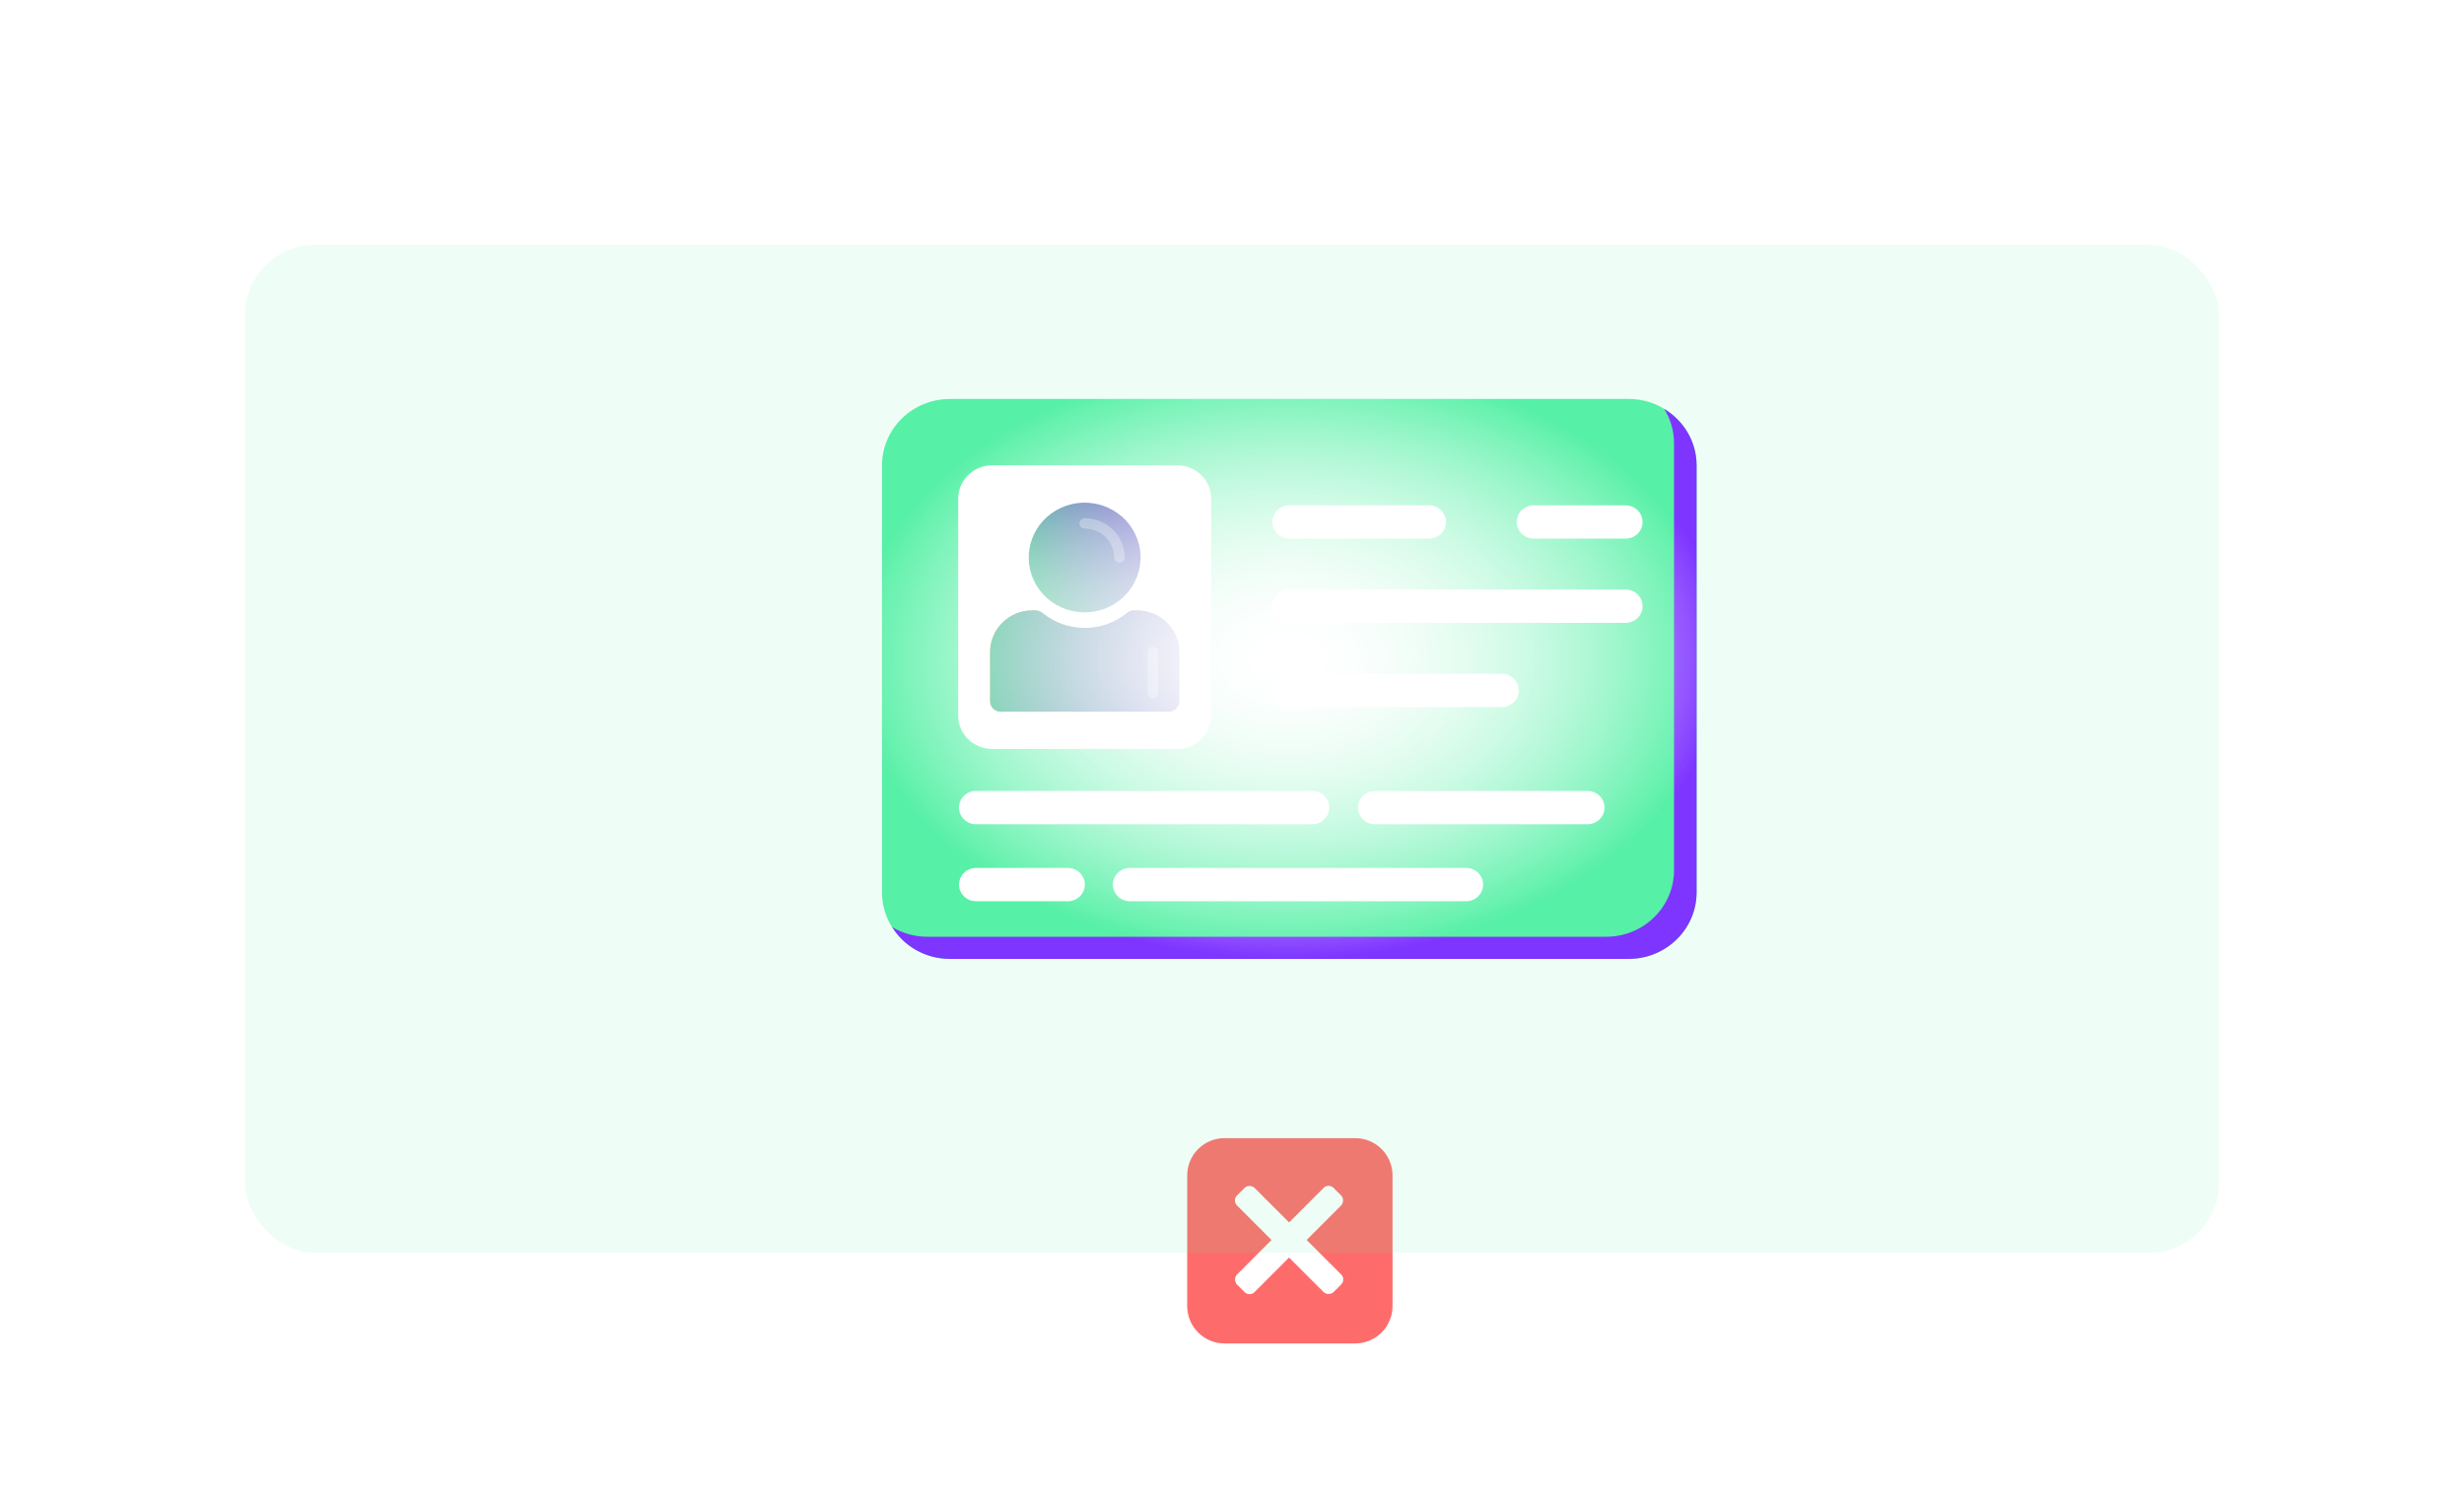
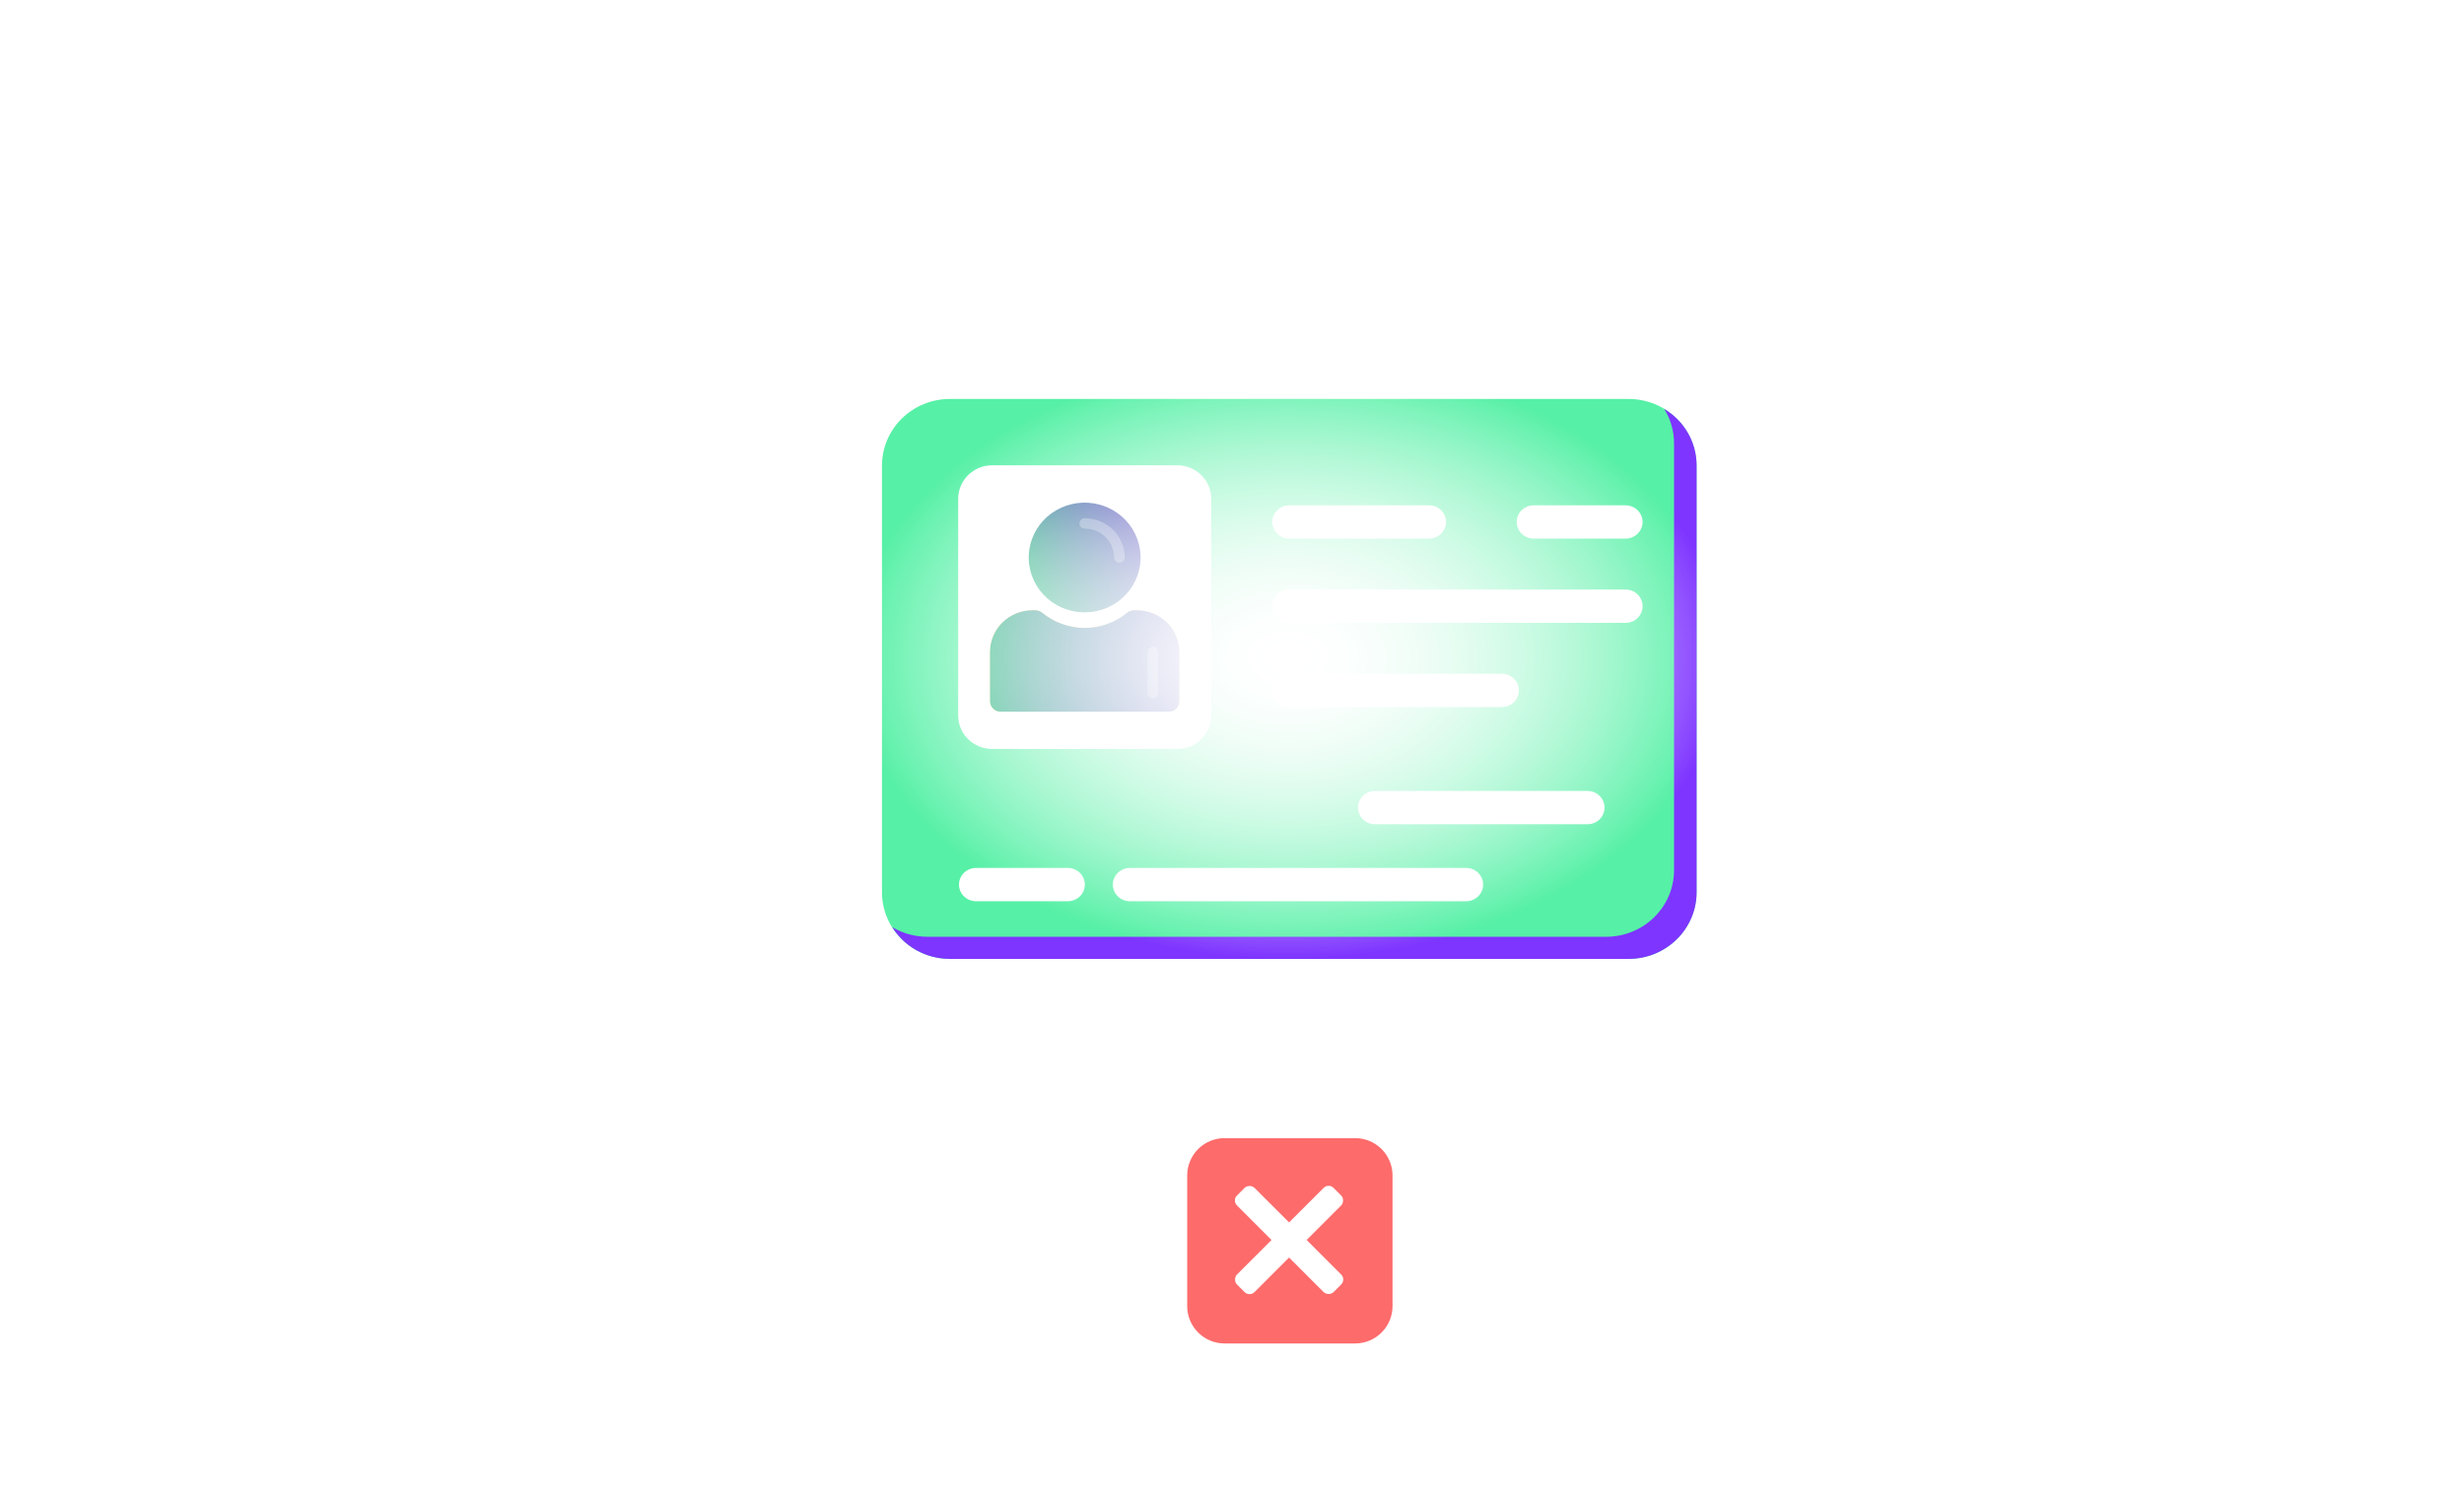
<svg xmlns="http://www.w3.org/2000/svg" width="352" height="214" viewBox="0 0 352 214" fill="none">
  <path d="M171.162 164.164C172.162 163.163 173.518 162.602 174.933 162.602H193.6C195.014 162.602 196.371 163.163 197.371 164.164C198.371 165.164 198.933 166.52 198.933 167.935V186.602C198.933 188.016 198.371 189.373 197.371 190.373C196.371 191.373 195.014 191.935 193.6 191.935H174.933C173.518 191.935 172.162 191.373 171.162 190.373C170.162 189.373 169.6 188.016 169.6 186.602V167.935C169.6 166.52 170.162 165.164 171.162 164.164Z" fill="#FE6B6B" />
  <rect x="176" y="171.508" width="3.548" height="19.515" rx="1" transform="rotate(-45 176 171.508)" fill="white" />
  <rect x="189.799" y="169" width="3.548" height="19.515" rx="1" transform="rotate(45 189.799 169)" fill="white" />
  <g opacity="0.1" filter="url(#filter0_d_15631_48460)">
-     <rect x="43" y="33" width="282" height="144" rx="10" fill="#56f0a6 " />
-   </g>
+     </g>
  <path d="M242.364 66.513V127.488C242.364 130.01 241.342 132.43 239.523 134.214C237.705 135.998 235.238 137 232.667 137H135.697C133.125 137 130.659 135.998 128.84 134.214C127.022 132.43 126 130.01 126 127.488V66.513C126 63.99 127.022 61.57 128.84 59.786C130.659 58.002 133.125 57 135.697 57H232.667C235.238 57 237.705 58.002 239.523 59.786C241.342 61.57 242.364 63.99 242.364 66.513Z" fill="#56f0a6 " />
  <path d="M139.424 128.756H152.554C153.197 128.756 153.814 128.506 154.268 128.06C154.723 127.614 154.978 127.009 154.978 126.378C154.978 125.747 154.723 125.143 154.268 124.697C153.814 124.251 153.197 124 152.554 124H139.424C138.781 124 138.165 124.251 137.71 124.697C137.255 125.143 137 125.747 137 126.378C137 127.009 137.255 127.614 137.71 128.06C138.165 128.506 138.781 128.756 139.424 128.756Z" fill="white" />
  <path d="M196.424 117.756H226.795C227.438 117.756 228.055 117.506 228.509 117.06C228.964 116.614 229.219 116.009 229.219 115.378C229.219 114.747 228.964 114.143 228.509 113.697C228.055 113.251 227.438 113 226.795 113H196.424C195.781 113 195.165 113.251 194.71 113.697C194.255 114.143 194 114.747 194 115.378C194 116.009 194.255 116.614 194.71 117.06C195.165 117.506 195.781 117.756 196.424 117.756Z" fill="white" />
-   <path d="M139.424 117.756H187.47C188.113 117.756 188.732 117.506 189.187 117.06C189.642 116.614 189.897 116.009 189.897 115.378C189.897 114.747 189.642 114.143 189.187 113.697C188.732 113.251 188.116 113 187.473 113H139.424C138.781 113 138.165 113.251 137.71 113.697C137.255 114.143 137 114.747 137 115.378C137 116.009 137.255 116.614 137.71 117.06C138.165 117.506 138.781 117.756 139.424 117.756Z" fill="white" />
  <path d="M161.403 128.756H209.449C210.092 128.756 210.711 128.506 211.165 128.06C211.62 127.614 211.875 127.009 211.875 126.378C211.875 125.747 211.62 125.143 211.165 124.697C210.711 124.251 210.094 124 209.451 124H161.403C160.76 124 160.143 124.251 159.689 124.697C159.234 125.143 158.979 125.747 158.979 126.378C158.979 127.009 159.234 127.614 159.689 128.06C160.143 128.506 160.76 128.756 161.403 128.756Z" fill="white" />
  <path d="M242.373 66.507V127.483C242.373 132.738 238.009 136.995 232.676 136.995H135.706C132.215 136.995 129.137 135.188 127.464 132.453C128.918 133.333 130.64 133.832 132.482 133.832H229.452C234.809 133.832 239.149 129.575 239.149 124.32V63.345C239.149 61.537 238.64 59.849 237.743 58.422C240.531 60.087 242.373 63.083 242.373 66.507Z" fill="#7E35FF" />
  <path d="M173.031 71.233V102.244C173.031 103.505 172.52 104.715 171.611 105.607C170.702 106.499 169.469 107 168.183 107H141.734C140.448 107 139.215 106.499 138.306 105.607C137.397 104.715 136.886 103.505 136.886 102.244V71.233C136.886 68.617 139.068 66.477 141.734 66.477H168.183C170.849 66.477 173.031 68.617 173.031 71.233ZM232.231 76.952H219.097C218.454 76.952 217.837 76.702 217.382 76.256C216.928 75.81 216.672 75.205 216.672 74.574C216.672 73.943 216.928 73.338 217.382 72.892C217.837 72.447 218.454 72.196 219.097 72.196H232.226C232.869 72.196 233.486 72.447 233.941 72.892C234.395 73.338 234.651 73.943 234.651 74.574C234.651 75.205 234.395 75.81 233.941 76.256C233.486 76.702 232.869 76.952 232.226 76.952H232.231ZM204.149 76.952H184.183C183.54 76.952 182.923 76.702 182.469 76.256C182.014 75.81 181.758 75.205 181.758 74.574C181.758 73.943 182.014 73.338 182.469 72.892C182.923 72.447 183.54 72.196 184.183 72.196H204.149C204.792 72.196 205.408 72.447 205.863 72.892C206.318 73.338 206.573 73.943 206.573 74.574C206.573 75.205 206.318 75.81 205.863 76.256C205.408 76.702 204.792 76.952 204.149 76.952ZM232.229 88.986H184.183C183.54 88.986 182.923 88.735 182.469 88.289C182.014 87.843 181.758 87.238 181.758 86.607C181.758 85.977 182.014 85.372 182.469 84.926C182.923 84.48 183.54 84.229 184.183 84.229H232.231C232.874 84.229 233.491 84.48 233.945 84.926C234.4 85.372 234.655 85.977 234.655 86.607C234.655 87.238 234.4 87.843 233.945 88.289C233.491 88.735 232.872 88.986 232.229 88.986ZM214.556 101.019H184.18C183.537 101.019 182.921 100.768 182.466 100.322C182.011 99.876 181.756 99.271 181.756 98.641C181.756 98.01 182.011 97.405 182.466 96.959C182.921 96.513 183.537 96.263 184.18 96.263H214.551C215.194 96.263 215.811 96.513 216.265 96.959C216.72 97.405 216.975 98.01 216.975 98.641C216.975 99.271 216.72 99.876 216.265 100.322C215.811 100.768 215.194 101.019 214.551 101.019H214.556Z" fill="white" />
  <path d="M141.442 93.126V100.189C141.442 101.005 142.121 101.671 142.953 101.671H166.96C167.791 101.671 168.473 101.005 168.473 100.189V93.126C168.473 92.347 168.316 91.576 168.012 90.856C167.708 90.136 167.263 89.482 166.701 88.932C166.139 88.381 165.472 87.944 164.739 87.646C164.005 87.348 163.218 87.195 162.424 87.195H162.002C161.642 87.2 161.295 87.326 161.018 87.552C159.32 88.95 157.173 89.716 154.956 89.716C152.739 89.716 150.593 88.95 148.895 87.552C148.618 87.327 148.272 87.201 147.913 87.195H147.488C145.885 87.195 144.347 87.82 143.213 88.933C142.079 90.045 141.442 91.553 141.442 93.126Z" fill="#F9B938" />
  <path d="M141.44 93.131V100.194C141.44 101.012 142.126 101.673 142.951 101.673H166.965C167.79 101.673 168.476 101.012 168.476 100.192V93.131C168.474 91.557 167.836 90.048 166.702 88.935C165.567 87.822 164.029 87.197 162.425 87.195H162C161.64 87.199 161.292 87.325 161.016 87.552C159.319 88.95 157.174 89.716 154.958 89.716C152.742 89.716 150.597 88.95 148.9 87.552C148.621 87.329 148.275 87.203 147.916 87.195H147.494C145.889 87.196 144.35 87.821 143.215 88.934C142.08 90.047 141.442 91.557 141.44 93.131Z" fill="url(#paint0_linear_15631_48460)" />
  <path opacity="0.3" d="M164.694 99.786C165.111 99.786 165.448 99.453 165.448 99.041V93.175C165.454 93.074 165.439 92.973 165.403 92.878C165.368 92.783 165.313 92.696 165.243 92.623C165.172 92.55 165.087 92.491 164.992 92.451C164.898 92.411 164.796 92.391 164.693 92.391C164.59 92.391 164.488 92.411 164.394 92.451C164.299 92.491 164.214 92.55 164.143 92.623C164.072 92.696 164.018 92.783 163.982 92.878C163.947 92.973 163.932 93.074 163.938 93.175V99.041C163.938 99.453 164.277 99.786 164.694 99.786Z" fill="white" />
  <path d="M158.352 86.743C162.345 84.899 164.058 80.23 162.178 76.313C160.299 72.396 155.538 70.716 151.546 72.56C147.553 74.404 145.84 79.073 147.72 82.99C149.599 86.907 154.36 88.587 158.352 86.743Z" fill="url(#paint1_linear_15631_48460)" />
  <path opacity="0.3" d="M159.924 80.396C160.341 80.396 160.678 80.063 160.678 79.656C160.676 78.168 160.073 76.74 159.001 75.687C157.928 74.634 156.474 74.042 154.957 74.039C154.857 74.039 154.759 74.058 154.667 74.096C154.575 74.133 154.492 74.188 154.422 74.256C154.351 74.325 154.296 74.407 154.258 74.497C154.22 74.587 154.2 74.684 154.2 74.781C154.2 74.879 154.22 74.975 154.258 75.065C154.296 75.155 154.351 75.237 154.422 75.306C154.492 75.375 154.575 75.429 154.667 75.466C154.759 75.504 154.857 75.523 154.957 75.523C157.279 75.523 159.167 77.378 159.167 79.656C159.167 80.065 159.507 80.396 159.924 80.396Z" fill="white" />
  <path fill-rule="evenodd" clip-rule="evenodd" d="M240.37 133.265C240.111 133.598 239.828 133.915 239.523 134.214C237.705 135.998 235.238 137 232.667 137H135.697C133.125 137 130.659 135.998 128.84 134.214C127.022 132.43 126 130.01 126 127.488V66.513C126 63.99 127.022 61.57 128.84 59.786C130.659 58.002 133.125 57 135.697 57H232.667C235.238 57 237.705 58.002 239.523 59.786C239.608 59.869 239.691 59.953 239.772 60.039C241.389 61.732 242.373 64.005 242.373 66.507V127.483C242.373 129.658 241.625 131.663 240.37 133.265Z" fill="url(#paint2_diamond_15631_48460)" />
  <path fill-rule="evenodd" clip-rule="evenodd" d="M240.37 133.265C240.111 133.598 239.828 133.915 239.523 134.214C237.705 135.998 235.238 137 232.667 137H135.697C133.125 137 130.659 135.998 128.84 134.214C127.022 132.43 126 130.01 126 127.488V66.513C126 63.99 127.022 61.57 128.84 59.786C130.659 58.002 133.125 57 135.697 57H232.667C235.238 57 237.705 58.002 239.523 59.786C239.608 59.869 239.691 59.953 239.772 60.039C241.389 61.732 242.373 64.005 242.373 66.507V127.483C242.373 129.658 241.625 131.663 240.37 133.265Z" fill="url(#paint3_diamond_15631_48460)" />
  <defs>
    <filter id="filter0_d_15631_48460" x="0" y="0" width="352" height="214" filterUnits="userSpaceOnUse" color-interpolation-filters="sRGB">
      <feFlood flood-opacity="0" result="BackgroundImageFix" />
      <feColorMatrix in="SourceAlpha" type="matrix" values="0 0 0 0 0 0 0 0 0 0 0 0 0 0 0 0 0 0 127 0" result="hardAlpha" />
      <feOffset dx="-8" dy="2" />
      <feGaussianBlur stdDeviation="17.5" />
      <feColorMatrix type="matrix" values="0 0 0 0 0.511 0 0 0 0 0.497 0 0 0 0 0.625 0 0 0 0.1 0" />
      <feBlend mode="multiply" in2="BackgroundImageFix" result="effect1_dropShadow_15631_48460" />
      <feBlend mode="normal" in="SourceGraphic" in2="effect1_dropShadow_15631_48460" result="shape" />
    </filter>
    <linearGradient id="paint0_linear_15631_48460" x1="141.44" y1="94.434" x2="168.476" y2="94.434" gradientUnits="userSpaceOnUse">
      <stop stop-color="#0fac72" />
      <stop offset="1" stop-color="#1510A1" />
    </linearGradient>
    <linearGradient id="paint1_linear_15631_48460" x1="147.72" y1="82.99" x2="162.076" y2="76.1" gradientUnits="userSpaceOnUse">
      <stop stop-color="#0fac72" />
      <stop offset="1" stop-color="#1510A1" />
    </linearGradient>
    <radialGradient id="paint2_diamond_15631_48460" cx="0" cy="0" r="1" gradientUnits="userSpaceOnUse" gradientTransform="translate(184 94) rotate(89.751) scale(43 62.551)">
      <stop stop-color="white" />
      <stop offset="1" stop-color="white" stop-opacity="0" />
    </radialGradient>
    <radialGradient id="paint3_diamond_15631_48460" cx="0" cy="0" r="1" gradientUnits="userSpaceOnUse" gradientTransform="translate(184 94) rotate(89.751) scale(43 62.551)">
      <stop stop-color="white" />
      <stop offset="1" stop-color="white" stop-opacity="0" />
    </radialGradient>
  </defs>
</svg>